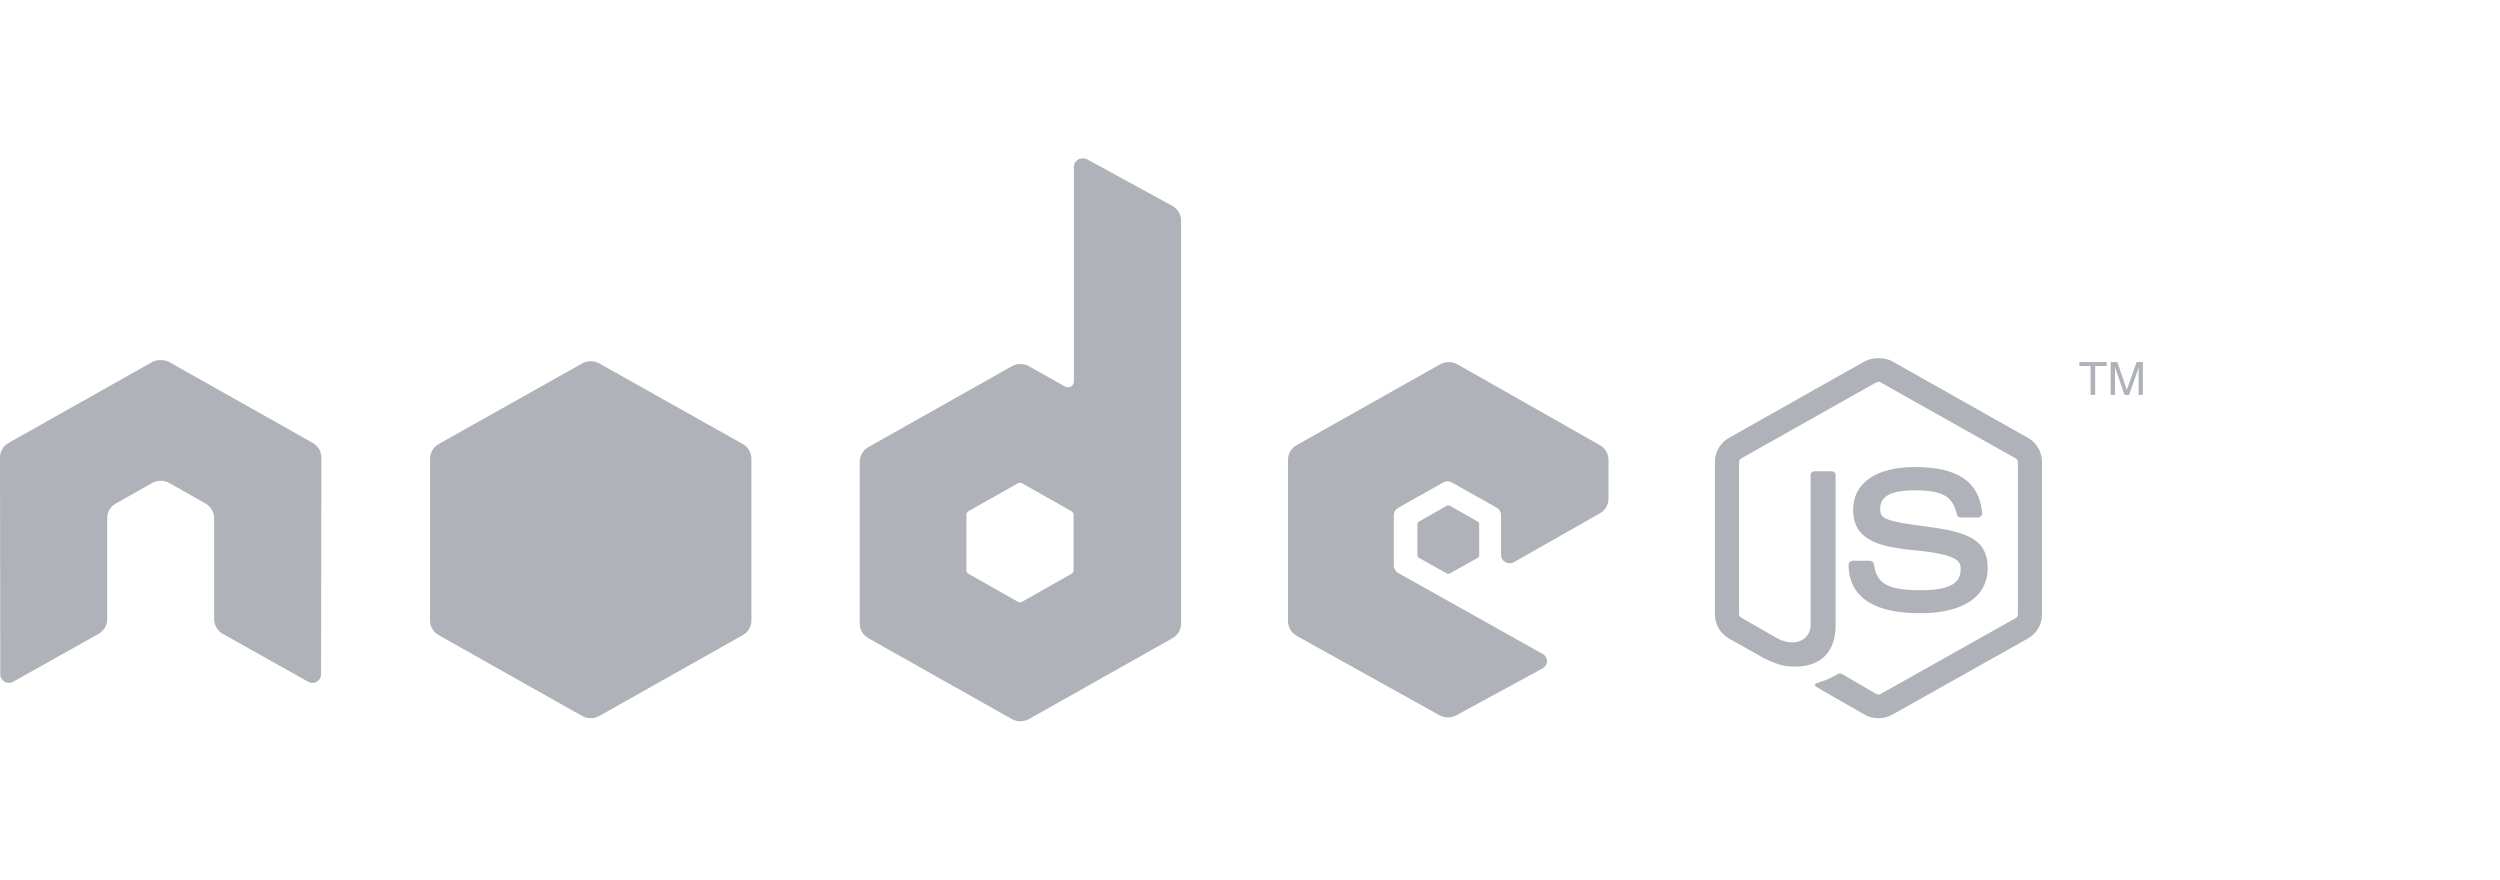
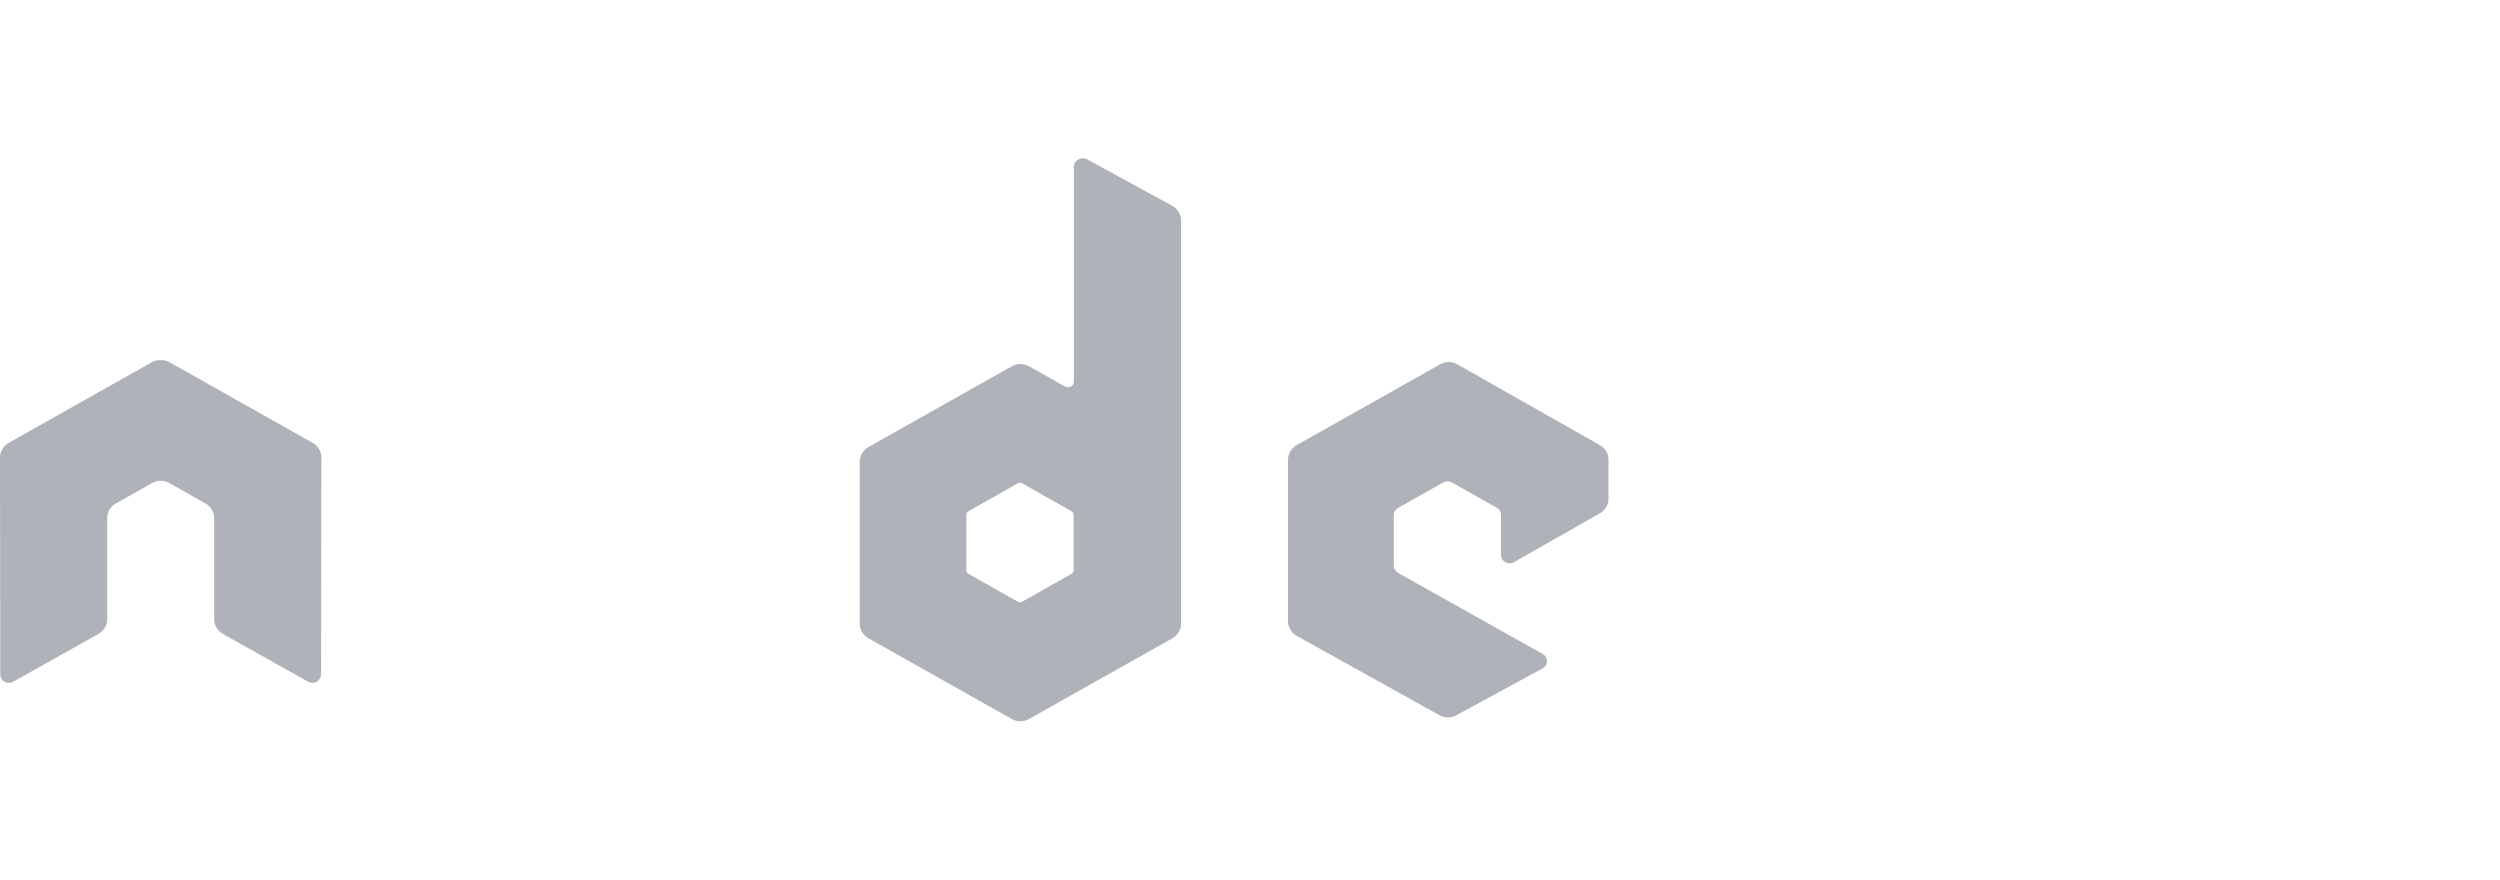
<svg xmlns="http://www.w3.org/2000/svg" width="108" height="38" viewBox="0 0 108 38" fill="none">
  <path fill-rule="evenodd" clip-rule="evenodd" d="M46.764 6.84C46.7 6.841 46.635 6.856 46.578 6.889C46.463 6.954 46.391 7.074 46.391 7.204V16.478C46.391 16.569 46.348 16.651 46.267 16.696C46.186 16.742 46.087 16.742 46.006 16.696L44.454 15.823C44.223 15.693 43.94 15.693 43.709 15.823L37.513 19.315C37.281 19.445 37.14 19.696 37.14 19.957V26.94C37.14 27.201 37.281 27.44 37.513 27.571L43.709 31.062C43.941 31.193 44.222 31.193 44.454 31.062L50.65 27.571C50.882 27.44 51.023 27.201 51.023 26.94V9.531C51.023 9.267 50.875 9.018 50.638 8.889L46.95 6.876C46.892 6.845 46.828 6.839 46.764 6.84V6.84ZM6.904 15.557C6.786 15.561 6.675 15.582 6.569 15.642L0.373 19.133C0.142 19.263 0 19.501 0 19.763L0.012 29.135C0.012 29.265 0.081 29.386 0.199 29.45C0.314 29.517 0.457 29.517 0.571 29.45L4.247 27.389C4.48 27.254 4.632 27.019 4.632 26.759V22.382C4.632 22.121 4.772 21.881 5.004 21.752L6.569 20.867C6.686 20.801 6.811 20.77 6.941 20.77C7.069 20.77 7.2 20.801 7.314 20.867L8.878 21.752C9.11 21.881 9.251 22.121 9.251 22.382V26.759C9.251 27.019 9.405 27.255 9.636 27.389L13.311 29.45C13.427 29.517 13.569 29.517 13.684 29.45C13.798 29.386 13.87 29.265 13.87 29.135L13.883 19.763C13.883 19.501 13.742 19.263 13.51 19.133L7.314 15.642C7.209 15.582 7.097 15.561 6.979 15.557H6.904H6.904ZM62.584 15.642C62.454 15.641 62.327 15.673 62.211 15.739L56.015 19.23C55.783 19.36 55.642 19.599 55.642 19.86V26.843C55.642 27.106 55.794 27.344 56.027 27.474L62.174 30.892C62.401 31.019 62.678 31.029 62.906 30.904L66.632 28.88C66.75 28.816 66.83 28.696 66.83 28.565C66.831 28.433 66.761 28.315 66.644 28.25L60.41 24.758C60.294 24.693 60.212 24.561 60.212 24.431V22.248C60.212 22.118 60.295 21.998 60.41 21.933L62.348 20.842C62.463 20.777 62.604 20.777 62.72 20.842L64.657 21.933C64.773 21.998 64.844 22.118 64.844 22.248V23.97C64.844 24.101 64.914 24.22 65.03 24.285C65.146 24.351 65.287 24.351 65.402 24.285L69.115 22.176C69.346 22.045 69.487 21.806 69.487 21.545V19.86C69.487 19.6 69.346 19.361 69.115 19.23L62.956 15.738C62.84 15.673 62.713 15.642 62.584 15.641V15.642ZM44.057 20.855C44.089 20.855 44.127 20.862 44.156 20.879L46.279 22.079C46.337 22.111 46.379 22.171 46.379 22.236V24.637C46.379 24.702 46.337 24.762 46.279 24.794L44.156 25.994C44.098 26.027 44.028 26.027 43.97 25.994L41.846 24.794C41.789 24.762 41.747 24.702 41.747 24.637V22.236C41.747 22.171 41.789 22.111 41.846 22.079L43.97 20.879C43.999 20.863 44.025 20.855 44.057 20.855V20.855Z" fill="#AFB2B8" />
-   <path fill-rule="evenodd" clip-rule="evenodd" d="M81.149 15.472C80.934 15.472 80.725 15.515 80.541 15.617L74.692 18.915C74.314 19.128 74.084 19.53 74.084 19.957V26.54C74.084 26.968 74.314 27.369 74.692 27.583L76.219 28.444C76.962 28.801 77.235 28.795 77.573 28.795C78.672 28.795 79.299 28.144 79.299 27.013V20.515C79.299 20.423 79.218 20.358 79.125 20.358H78.392C78.299 20.358 78.219 20.423 78.219 20.515V27.013C78.219 27.515 77.684 28.019 76.816 27.595L75.226 26.686C75.17 26.656 75.127 26.603 75.127 26.54V19.957C75.127 19.895 75.169 19.831 75.226 19.8L81.062 16.515C81.117 16.484 81.182 16.484 81.236 16.515L87.072 19.8C87.128 19.832 87.172 19.893 87.172 19.957V26.54C87.172 26.603 87.139 26.668 87.085 26.698L81.236 29.983C81.186 30.012 81.117 30.012 81.062 29.983L79.56 29.11C79.515 29.085 79.454 29.087 79.411 29.11C78.996 29.34 78.918 29.367 78.529 29.498C78.433 29.531 78.288 29.582 78.579 29.741L80.541 30.868C80.728 30.974 80.936 31.026 81.149 31.026C81.366 31.026 81.571 30.974 81.758 30.868L87.606 27.583C87.985 27.368 88.215 26.968 88.215 26.54V19.957C88.215 19.53 87.985 19.128 87.606 18.915L81.758 15.617C81.574 15.515 81.364 15.472 81.149 15.472ZM25.519 15.605C25.39 15.605 25.262 15.637 25.147 15.702L18.951 19.182C18.719 19.312 18.578 19.563 18.578 19.824V26.807C18.578 27.068 18.719 27.307 18.951 27.438L25.147 30.929C25.379 31.06 25.66 31.06 25.892 30.929L32.088 27.438C32.319 27.307 32.461 27.068 32.461 26.807V19.824C32.461 19.563 32.32 19.312 32.088 19.182L25.892 15.702C25.776 15.637 25.648 15.605 25.519 15.605ZM89.829 15.642V15.812H90.313V17.06H90.512V15.812H91.009V15.642H89.829ZM91.182 15.642V17.06H91.369V16.224C91.369 16.189 91.37 16.137 91.369 16.066C91.366 15.994 91.369 15.931 91.369 15.896V15.86L91.778 17.06H91.977L92.399 15.86C92.399 15.936 92.389 16.01 92.387 16.078C92.386 16.144 92.387 16.194 92.387 16.224V17.06H92.573V15.642H92.3L91.878 16.842L91.468 15.642H91.182L91.182 15.642ZM82.714 20.176C81.048 20.176 80.056 20.868 80.056 22.018C80.056 23.267 81.041 23.61 82.639 23.764C84.552 23.947 84.701 24.221 84.701 24.589C84.701 25.226 84.18 25.498 82.95 25.498C81.404 25.498 81.064 25.121 80.951 24.37C80.937 24.29 80.874 24.225 80.789 24.225H80.032C79.938 24.225 79.858 24.303 79.858 24.395C79.858 25.356 80.393 26.492 82.95 26.492C84.8 26.492 85.868 25.783 85.868 24.54C85.868 23.308 85.005 22.978 83.21 22.746C81.397 22.512 81.224 22.397 81.224 21.982C81.224 21.64 81.37 21.182 82.714 21.182C83.914 21.182 84.357 21.435 84.539 22.225C84.555 22.299 84.622 22.358 84.701 22.358H85.458C85.505 22.358 85.55 22.33 85.582 22.297C85.614 22.262 85.636 22.223 85.632 22.176C85.515 20.816 84.585 20.176 82.714 20.176ZM62.573 21.837C62.548 21.837 62.521 21.837 62.498 21.849L61.306 22.528C61.262 22.552 61.232 22.599 61.232 22.649V23.982C61.232 24.033 61.262 24.079 61.306 24.104L62.498 24.77C62.543 24.796 62.591 24.796 62.635 24.77L63.827 24.104C63.871 24.079 63.901 24.033 63.901 23.982V22.649C63.901 22.599 63.871 22.553 63.827 22.528L62.635 21.849C62.613 21.836 62.598 21.837 62.573 21.837Z" fill="#AFB2B8" />
</svg>